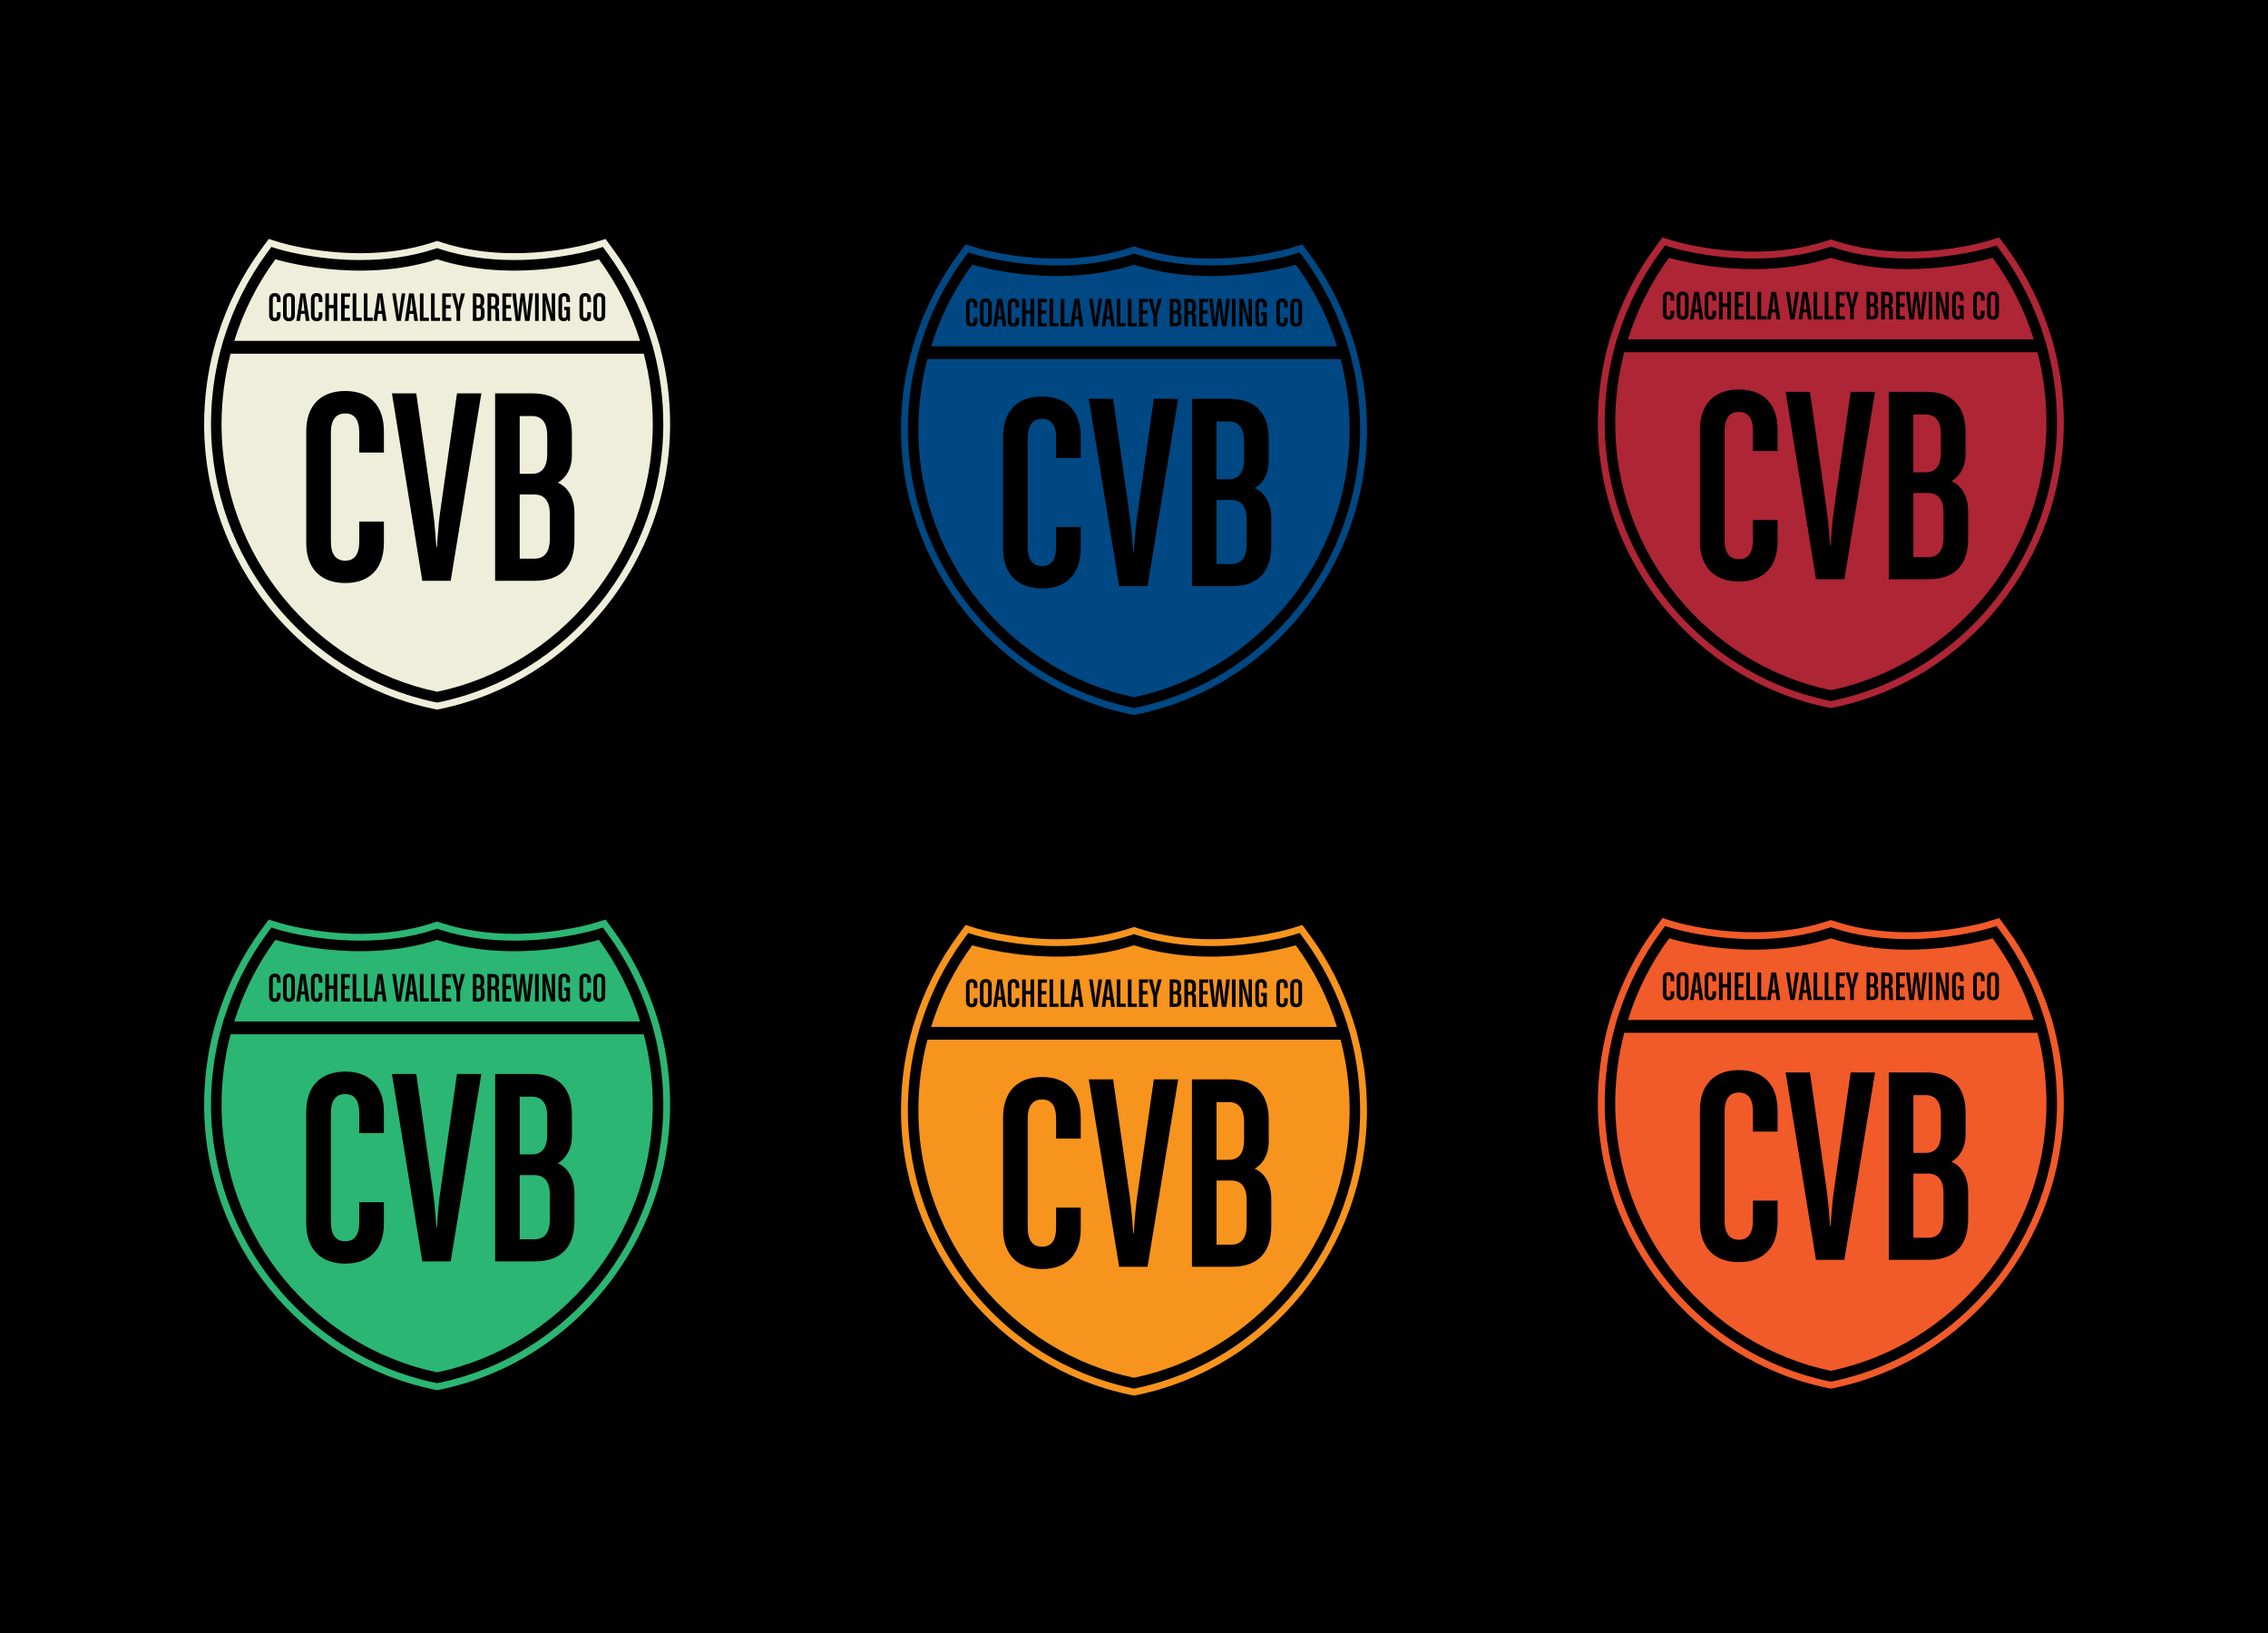
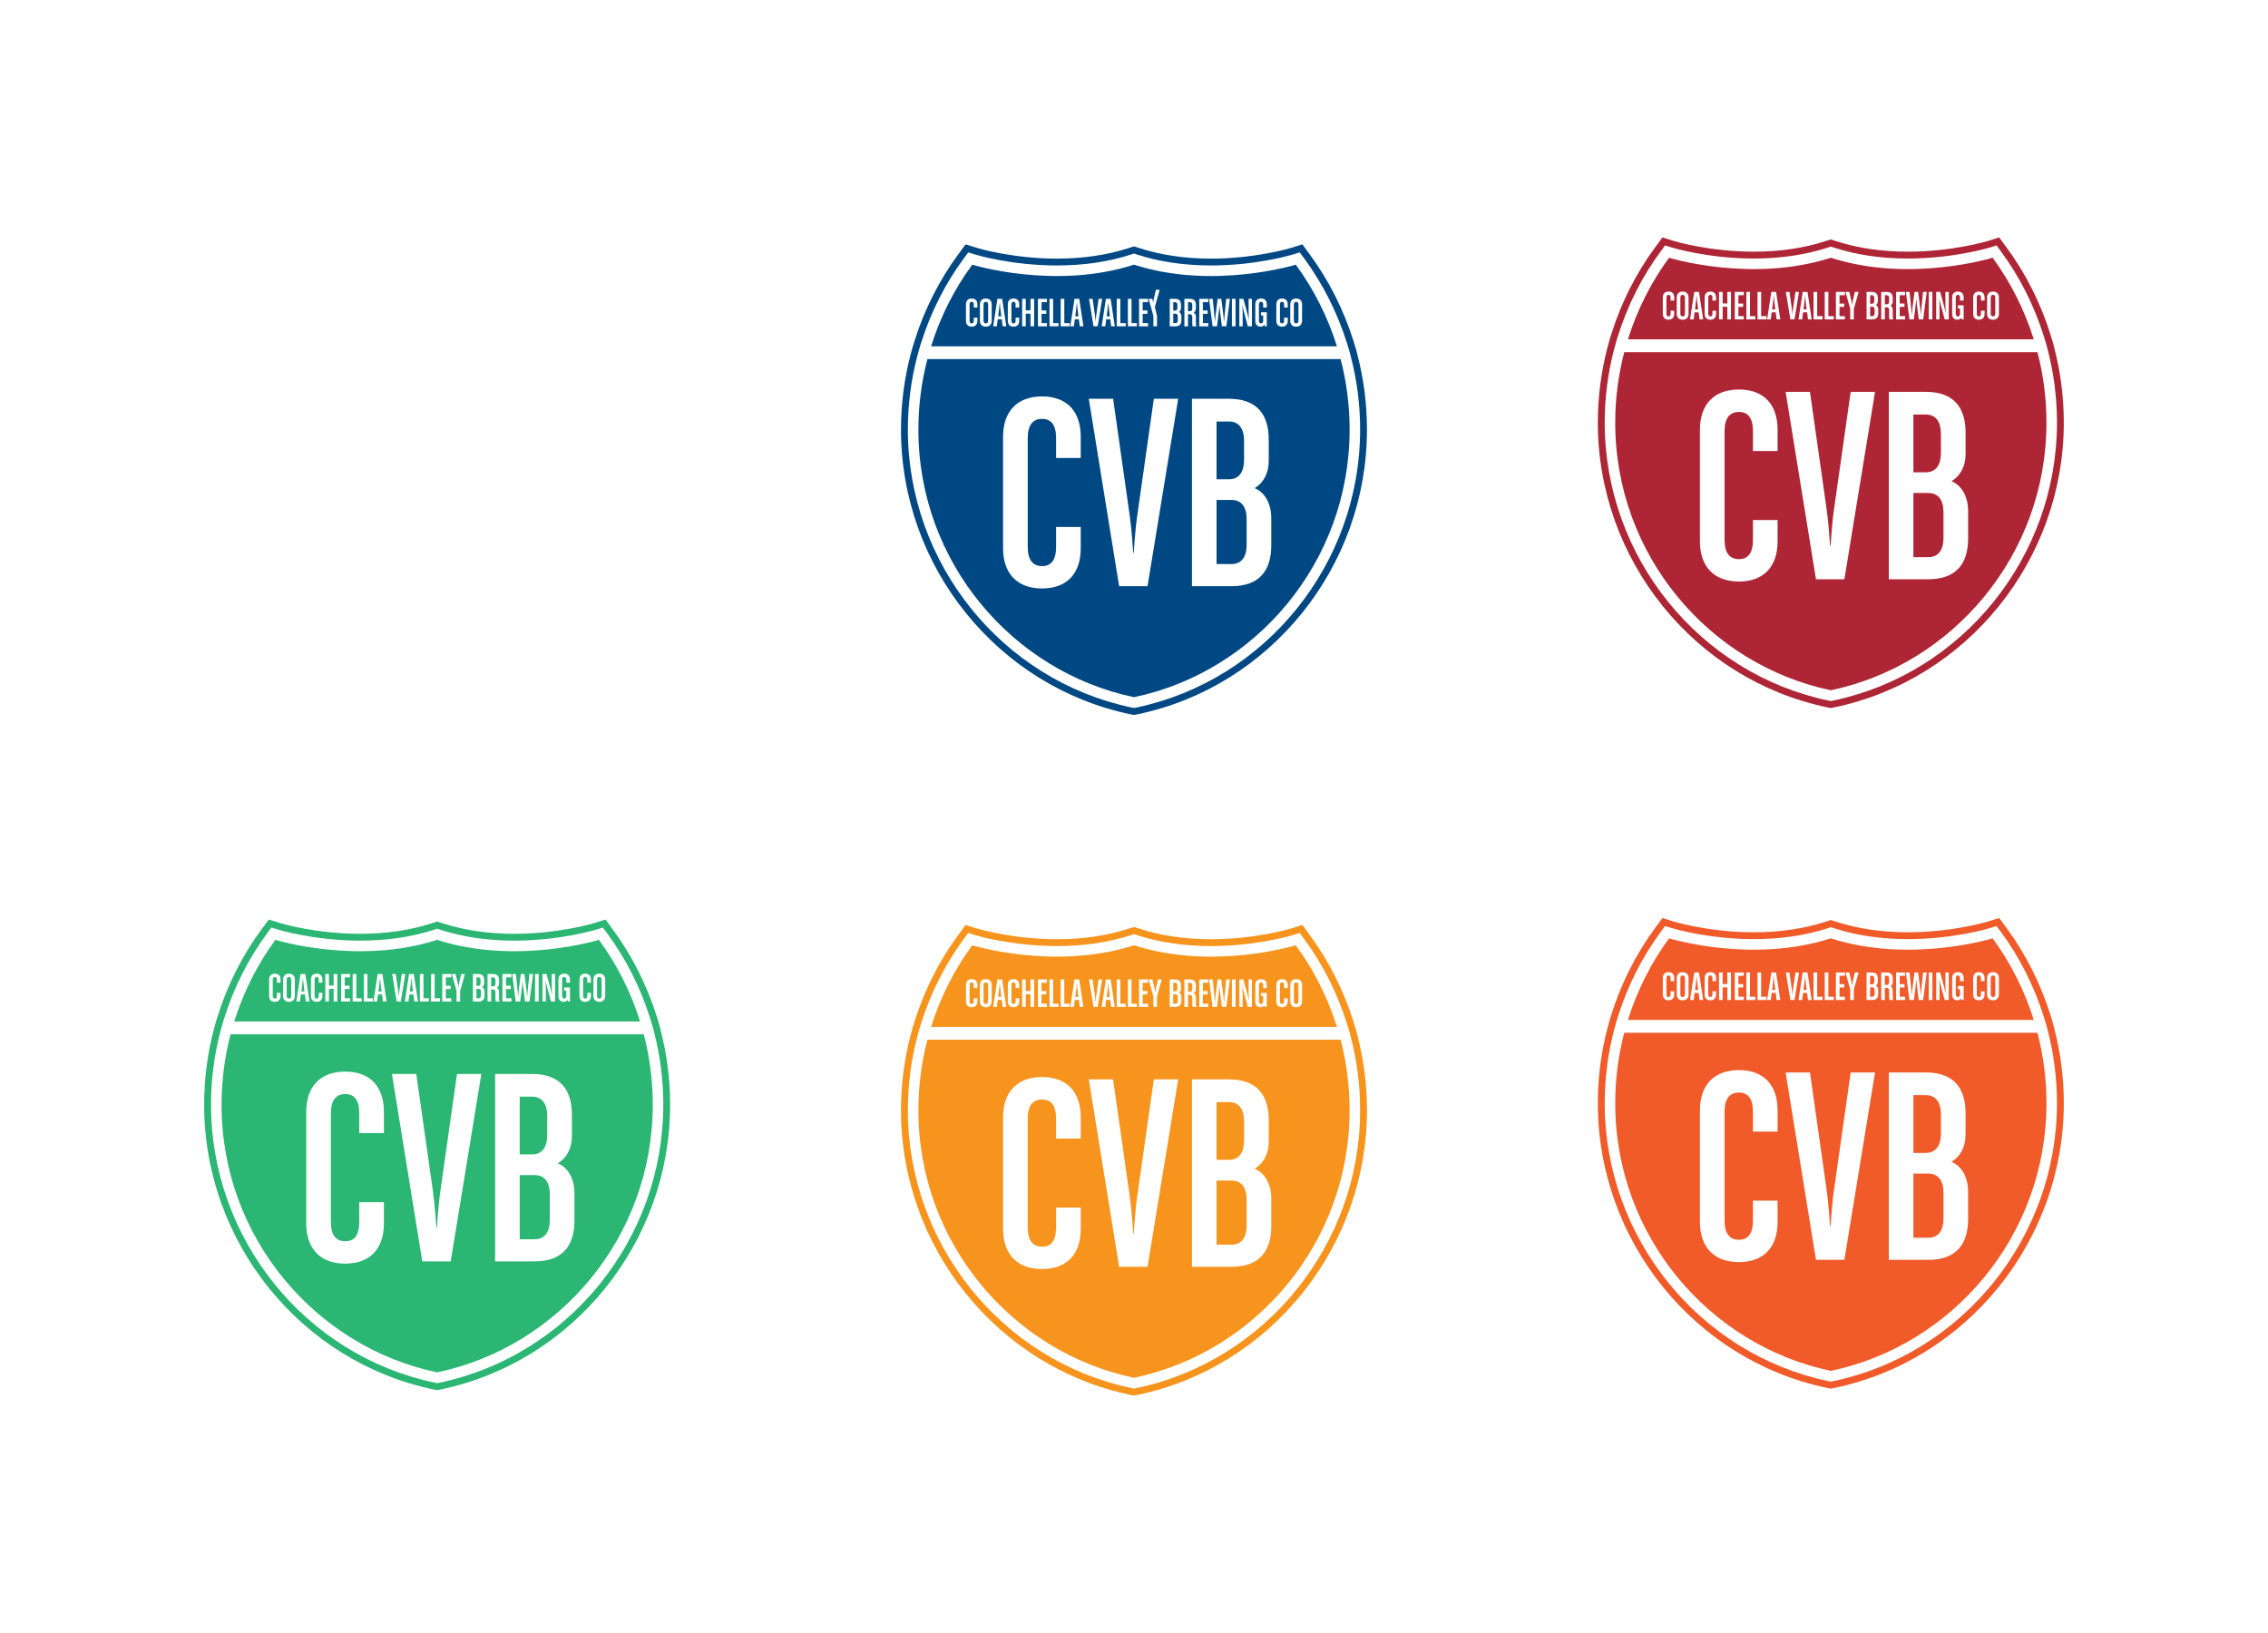
<svg xmlns="http://www.w3.org/2000/svg" id="Layer_1" data-name="Layer 1" viewBox="0 0 2500 1800">
  <defs>
    <style>
      .cls-1 {
        fill: #2bb673;
      }

      .cls-2 {
        fill: #f15a29;
      }

      .cls-3 {
        fill: #efeeda;
      }

      .cls-4 {
        fill: #ae2535;
      }

      .cls-5 {
        fill: #004883;
      }

      .cls-6 {
        fill: #f7941d;
      }
    </style>
  </defs>
-   <rect x="0" y="0" width="2500" height="1800" />
-   <path class="cls-3" d="M254.16,389.84c-6.47,24.73-9.95,50.81-9.95,77.71,0,146.38,103.93,267.02,237.68,294.95,133.74-27.92,237.65-148.57,237.65-294.95,0-26.9-3.45-52.99-9.93-77.71H254.16ZM423.17,498.81h-27.16v-21.85c0-14.54-5.42-21.22-15.48-21.22s-15.8,6.68-15.8,21.22v119.73c0,14.62,5.69,21.32,15.8,21.32s15.48-6.7,15.48-21.32v-21.79h27.16v23.45c0,28.14-15.46,44.31-42.64,44.31s-42.97-16.17-42.97-44.31v-122.94c0-28.21,15.81-44.41,42.97-44.41s42.64,16.2,42.64,44.41v23.4ZM496.8,640.17h-31.31l-33.46-206.59h26.83l18.36,129.28c2.2,14.88,3.76,40.21,3.76,40.21h.63s1.57-25.7,3.78-40.21l18.35-129.28h26.86l-33.8,206.59ZM633.2,595.15c0,27.23-12.59,45.02-43.88,45.02h-43.56v-206.59h40.71c31.3,0,43.92,17.68,43.92,44.97v23.74c0,13.65-6,24.13-15.51,29.79,11.38,4.75,18.31,17.09,18.31,32.98v30.09ZM603.2,501.07v-21.29c0-12.96-5.38-21.19-16.73-21.19h-13.6v63.68h13.6c11.34,0,16.73-8.22,16.73-21.21ZM589.32,545.09h-16.45v70.68h16.45c11.39,0,16.72-8.26,16.72-21.23v-28.29c0-12.92-5.33-21.16-16.72-21.16ZM333.95,327.66h-.09s-.28,3.76-.56,5.9l-1.12,9.11h3.44l-1.12-9.11c-.28-2.18-.56-5.9-.56-5.9ZM728.23,385.28c-.37-1.58-1.78-7.36-4.37-15.26-10.79-34.43-27.51-67.52-48.35-95.67l-8.05-10.97-13,4.04c-1.58.48-39.35,11.67-87.63,11.67-28.68,0-55.28-3.91-79.07-11.61l-5.89-1.89-5.9,1.89c-23.78,7.7-50.38,11.61-79.08,11.61-48.9,0-87.29-11.55-87.66-11.66l-12.98-4.04-8.07,10.96c-20.84,28.17-37.51,61.17-48.19,95.43h0c-.67,1.89-2.77,8.65-4.41,15.2-7,26.76-10.55,54.55-10.55,82.59,0,151.24,106.37,283.21,252.92,313.79l3.91.77,3.9-.77c146.55-30.58,252.91-162.55,252.91-313.79,0-27.99-3.53-55.7-10.47-82.27ZM484.29,773.94l-2.4.47-2.39-.47c-143.06-29.87-246.89-158.72-246.89-306.39,0-27.4,3.47-54.54,10.31-80.71,1.89-7.53,4.05-14.12,4.13-14.37l.18-.46c10.43-33.46,26.7-65.68,47.05-93.19l4.88-6.63,7.84,2.44c.39.12,39.55,12,89.89,12,29.49,0,56.88-4.03,81.4-11.97l3.59-1.15,3.57,1.14c24.53,7.95,51.92,11.98,81.39,11.98,49.37,0,88.18-11.5,89.86-12l7.86-2.44,4.87,6.64c20.35,27.49,36.68,59.8,47.24,93.49,2.51,7.65,3.85,13.17,4.23,14.77,6.8,26.05,10.24,53.12,10.24,80.46,0,147.68-103.84,276.54-246.86,306.39ZM453.54,327.66h-.09s-.28,3.76-.56,5.9l-1.12,9.11h3.44l-1.12-9.11c-.28-2.18-.56-5.9-.56-5.9ZM318.53,326.68c-1.49,0-2.51.98-2.51,3.11v17.57c0,2.14,1.02,3.11,2.51,3.11s2.51-.98,2.51-3.11v-17.57c0-2.14-1.02-3.11-2.51-3.11ZM660.18,285.77s-91.09,28.16-178.29,0c-87.2,28.16-178.3,0-178.3,0-19.62,26.53-35.26,57.51-45.38,89.99h447.37c-10.13-32.48-25.8-63.46-45.4-89.99ZM309.25,333h-4v-3.21c0-2.14-.79-3.11-2.28-3.11s-2.32.98-2.32,3.11v17.57c0,2.14.84,3.11,2.32,3.11s2.28-.98,2.28-3.11v-3.21h4v3.44c0,4.14-2.28,6.51-6.27,6.51s-6.32-2.37-6.32-6.51v-18.03c0-4.14,2.32-6.51,6.32-6.51s6.27,2.37,6.27,6.51v3.44ZM325.04,347.59c0,4.14-2.51,6.51-6.5,6.51s-6.51-2.37-6.51-6.51v-18.03c0-4.14,2.51-6.51,6.51-6.51s6.5,2.37,6.5,6.51v18.03ZM337.11,353.72l-.98-7.76h-4.46l-.98,7.76h-4.04l4.65-30.3h5.25l4.6,30.3h-4.04ZM355.37,333h-4v-3.21c0-2.14-.79-3.11-2.28-3.11s-2.32.98-2.32,3.11v17.57c0,2.14.84,3.11,2.32,3.11s2.28-.98,2.28-3.11v-3.21h4v3.44c0,4.14-2.28,6.51-6.27,6.51s-6.32-2.37-6.32-6.51v-18.03c0-4.14,2.32-6.51,6.32-6.51s6.27,2.37,6.27,6.51v3.44ZM371.8,353.72h-4v-13.94h-5.21v13.94h-4v-30.3h4v12.69h5.21v-12.69h4v30.3ZM385.92,327.1h-5.95v9.15h5.25v3.72h-5.25v10.18h5.95v3.58h-9.94v-30.3h9.94v3.67ZM398.69,353.72h-9.94v-30.3h4v26.72h5.95v3.58ZM411,353.72h-9.94v-30.3h4v26.72h5.95v3.58ZM422.1,353.72l-.98-7.76h-4.46l-.98,7.76h-4.04l4.65-30.3h5.25l4.6,30.3h-4.04ZM437.24,353.72l-4.93-30.3h3.95l2.69,18.96c.33,2.18.56,5.9.56,5.9h.09s.23-3.76.56-5.9l2.69-18.96h3.95l-4.97,30.3h-4.6ZM456.7,353.72l-.98-7.76h-4.46l-.98,7.76h-4.04l4.65-30.3h5.25l4.6,30.3h-4.04ZM472.77,353.72h-9.94v-30.3h4v26.72h5.95v3.58ZM485.08,353.72h-9.94v-30.3h4v26.72h5.95v3.58ZM497.39,327.1h-5.95v9.15h5.25v3.72h-5.25v10.18h5.95v3.58h-9.94v-30.3h9.94v3.67ZM507.23,342.15v11.57h-4v-11.57l-5.2-18.73h4.18l2.32,9.94c.46,2.09.7,4.37.7,4.37h.09s.28-2.28.74-4.37l2.28-9.94h4.18l-5.3,18.73ZM534.13,347.13c0,4-1.86,6.6-6.46,6.6h-6.41v-30.3h5.99c4.6,0,6.46,2.6,6.46,6.6v3.49c0,2-.88,3.53-2.27,4.37,1.67.7,2.69,2.51,2.69,4.83v4.41ZM546.57,353.72c-.37-.88-.47-1.53-.47-3.02v-7.2c0-1.91-.79-3.11-2.46-3.11h-2.23v13.34h-4v-30.3h6.23c4.6,0,6.46,2.6,6.46,6.6v4.09c0,2.09-1.07,3.62-2.51,4.37,1.67.7,2.51,2.51,2.51,4.83v6.97c0,1.21.19,2.51.56,3.44h-4.09ZM563.75,327.1h-5.95v9.15h5.25v3.72h-5.25v10.18h5.95v3.58h-9.94v-30.3h9.94v3.67ZM583.68,353.72h-4.93l-2.09-16.68c-.28-2.18-.56-5.9-.56-5.9h-.09s-.28,3.72-.56,5.9l-2.04,16.68h-4.93l-3.86-30.3h4.04l1.9,19.01c.23,2.18.46,5.9.46,5.9h.09s.28-3.76.56-5.9l2.41-19.01h4l2.42,19.01c.28,2.18.56,5.9.56,5.9h.09s.23-3.76.47-5.9l1.9-19.01h4.04l-3.9,30.3ZM593.8,353.72h-4v-30.3h4v30.3ZM611.87,353.72h-4.51l-6.13-22.77h-.09s.51,3.58.51,6.51v16.26h-3.67v-30.3h4.46l6.13,22.77h.09s-.46-3.72-.46-6.51v-16.26h3.67v30.3ZM628.27,333h-4v-3.21c0-2.14-.84-3.11-2.32-3.11s-2.37.98-2.37,3.11v17.57c0,2.14.84,3.07,2.32,3.07s2.37-.93,2.37-3.07v-5.62h-2.37v-3.49h6.37v15.47h-2.04l-.61-1.72c-.7,1.21-2.27,2.09-4.14,2.09-3.81,0-5.9-2.37-5.9-6.51v-18.03c0-4.14,2.37-6.51,6.37-6.51s6.32,2.37,6.32,6.51v3.44ZM651.35,333h-4v-3.21c0-2.14-.79-3.11-2.28-3.11s-2.32.98-2.32,3.11v17.57c0,2.14.84,3.11,2.32,3.11s2.28-.98,2.28-3.11v-3.21h4v3.44c0,4.14-2.28,6.51-6.27,6.51s-6.32-2.37-6.32-6.51v-18.03c0-4.14,2.32-6.51,6.32-6.51s6.27,2.37,6.27,6.51v3.44ZM660.63,354.1c-4,0-6.51-2.37-6.51-6.51v-18.03c0-4.14,2.51-6.51,6.51-6.51s6.5,2.37,6.5,6.51v18.03c0,4.14-2.51,6.51-6.5,6.51ZM418.94,327.66h-.09s-.28,3.76-.56,5.9l-1.12,9.11h3.44l-1.12-9.11c-.28-2.18-.56-5.9-.56-5.9ZM660.63,326.68c-1.49,0-2.51.98-2.51,3.11v17.57c0,2.14,1.02,3.11,2.51,3.11s2.51-.98,2.51-3.11v-17.57c0-2.14-1.02-3.11-2.51-3.11ZM529.71,333.33v-3.11c0-1.9-.79-3.11-2.46-3.11h-2.09v9.34h2.09c1.67,0,2.46-1.21,2.46-3.11ZM527.67,339.78h-2.51v10.36h2.51c1.67,0,2.46-1.21,2.46-3.11v-4.13c0-1.9-.79-3.11-2.46-3.11ZM543.64,327.1h-2.23v9.94h2.23c1.67,0,2.46-1.21,2.46-3.11v-3.72c0-1.9-.79-3.11-2.46-3.11Z" />
-   <path class="cls-5" d="M1022.29,395.82c-6.47,24.73-9.95,50.81-9.95,77.71,0,146.38,103.93,267.02,237.68,294.95,133.74-27.92,237.65-148.57,237.65-294.95,0-26.9-3.45-52.99-9.93-77.71h-455.45ZM1191.29,504.79h-27.16v-21.85c0-14.54-5.42-21.22-15.48-21.22s-15.8,6.68-15.8,21.22v119.73c0,14.62,5.69,21.32,15.8,21.32s15.48-6.7,15.48-21.32v-21.79h27.16v23.45c0,28.14-15.46,44.31-42.64,44.31s-42.97-16.17-42.97-44.31v-122.94c0-28.21,15.81-44.42,42.97-44.42s42.64,16.2,42.64,44.42v23.4ZM1264.92,646.15h-31.31l-33.46-206.59h26.83l18.36,129.28c2.2,14.88,3.76,40.21,3.76,40.21h.63s1.57-25.7,3.78-40.21l18.35-129.28h26.86l-33.8,206.59ZM1401.32,601.13c0,27.23-12.59,45.02-43.88,45.02h-43.56v-206.59h40.71c31.3,0,43.92,17.68,43.92,44.97v23.74c0,13.65-6,24.13-15.51,29.79,11.38,4.75,18.31,17.1,18.31,32.98v30.09ZM1371.32,507.05v-21.29c0-12.96-5.38-21.19-16.73-21.19h-13.6v63.68h13.6c11.34,0,16.73-8.22,16.73-21.21ZM1357.45,551.07h-16.45v70.68h16.45c11.39,0,16.72-8.26,16.72-21.23v-28.29c0-12.92-5.33-21.16-16.72-21.16ZM1102.08,333.64h-.09s-.28,3.76-.56,5.9l-1.12,9.11h3.44l-1.12-9.11c-.28-2.18-.56-5.9-.56-5.9ZM1086.66,332.66c-1.49,0-2.51.98-2.51,3.11v17.57c0,2.14,1.02,3.11,2.51,3.11s2.51-.98,2.51-3.11v-17.57c0-2.14-1.02-3.11-2.51-3.11ZM1496.36,391.26c-.37-1.58-1.78-7.36-4.37-15.26-10.79-34.43-27.51-67.52-48.35-95.67l-8.05-10.97-13,4.04c-1.58.48-39.35,11.67-87.63,11.67-28.68,0-55.28-3.91-79.07-11.61l-5.89-1.89-5.9,1.89c-23.78,7.7-50.38,11.61-79.08,11.61-48.9,0-87.29-11.55-87.66-11.66l-12.98-4.04-8.07,10.96c-20.84,28.17-37.51,61.17-48.19,95.43h0c-.67,1.89-2.77,8.65-4.41,15.2-7,26.76-10.55,54.55-10.55,82.59,0,151.24,106.37,283.21,252.92,313.79l3.91.77,3.9-.77c146.55-30.58,252.91-162.55,252.91-313.79,0-27.99-3.53-55.7-10.47-82.27ZM1252.41,779.92l-2.4.47-2.39-.47c-143.06-29.87-246.89-158.72-246.89-306.39,0-27.4,3.47-54.54,10.31-80.71,1.89-7.53,4.05-14.12,4.13-14.37l.18-.46c10.43-33.46,26.7-65.68,47.05-93.19l4.88-6.63,7.84,2.44c.39.12,39.55,12,89.89,12,29.49,0,56.88-4.03,81.4-11.97l3.59-1.15,3.57,1.14c24.53,7.95,51.92,11.98,81.39,11.98,49.37,0,88.18-11.5,89.86-12l7.86-2.44,4.87,6.64c20.35,27.49,36.68,59.8,47.24,93.49,2.51,7.65,3.85,13.17,4.23,14.77,6.8,26.05,10.24,53.12,10.24,80.46,0,147.68-103.84,276.54-246.86,306.39ZM1311.77,333.08h-2.23v9.94h2.23c1.67,0,2.46-1.21,2.46-3.11v-3.72c0-1.9-.79-3.11-2.46-3.11ZM1428.76,332.66c-1.49,0-2.51.98-2.51,3.11v17.57c0,2.14,1.02,3.11,2.51,3.11s2.51-.98,2.51-3.11v-17.57c0-2.14-1.02-3.11-2.51-3.11ZM1297.84,339.31v-3.11c0-1.9-.79-3.11-2.46-3.11h-2.09v9.34h2.09c1.67,0,2.46-1.21,2.46-3.11ZM1295.79,345.76h-2.51v10.36h2.51c1.67,0,2.46-1.21,2.46-3.11v-4.13c0-1.9-.79-3.11-2.46-3.11ZM1428.3,291.75s-91.09,28.16-178.29,0c-87.2,28.16-178.3,0-178.3,0-19.62,26.53-35.26,57.51-45.38,89.99h447.37c-10.13-32.48-25.8-63.46-45.4-89.99ZM1077.37,338.98h-4v-3.21c0-2.14-.79-3.11-2.28-3.11s-2.32.98-2.32,3.11v17.57c0,2.14.84,3.11,2.32,3.11s2.28-.98,2.28-3.11v-3.21h4v3.44c0,4.14-2.28,6.51-6.27,6.51s-6.32-2.37-6.32-6.51v-18.03c0-4.14,2.32-6.51,6.32-6.51s6.27,2.37,6.27,6.51v3.44ZM1093.16,353.57c0,4.14-2.51,6.51-6.5,6.51s-6.51-2.37-6.51-6.51v-18.03c0-4.14,2.51-6.51,6.51-6.51s6.5,2.37,6.5,6.51v18.03ZM1105.23,359.7l-.98-7.76h-4.46l-.98,7.76h-4.04l4.65-30.3h5.25l4.6,30.3h-4.04ZM1123.49,338.98h-4v-3.21c0-2.14-.79-3.11-2.28-3.11s-2.32.98-2.32,3.11v17.57c0,2.14.84,3.11,2.32,3.11s2.28-.98,2.28-3.11v-3.21h4v3.44c0,4.14-2.28,6.51-6.27,6.51s-6.32-2.37-6.32-6.51v-18.03c0-4.14,2.32-6.51,6.32-6.51s6.27,2.37,6.27,6.51v3.44ZM1139.93,359.7h-4v-13.94h-5.21v13.94h-4v-30.3h4v12.69h5.21v-12.69h4v30.3ZM1154.05,333.08h-5.95v9.15h5.25v3.72h-5.25v10.18h5.95v3.58h-9.94v-30.3h9.94v3.67ZM1166.82,359.7h-9.94v-30.3h4v26.72h5.95v3.58ZM1179.13,359.7h-9.94v-30.3h4v26.72h5.95v3.58ZM1190.22,359.7l-.98-7.76h-4.46l-.98,7.76h-4.04l4.65-30.3h5.25l4.6,30.3h-4.04ZM1205.36,359.7l-4.93-30.3h3.95l2.69,18.96c.33,2.18.56,5.9.56,5.9h.09s.23-3.76.56-5.9l2.69-18.96h3.95l-4.97,30.3h-4.6ZM1224.83,359.7l-.98-7.76h-4.46l-.98,7.76h-4.04l4.65-30.3h5.25l4.6,30.3h-4.04ZM1240.9,359.7h-9.94v-30.3h4v26.72h5.95v3.58ZM1253.2,359.7h-9.94v-30.3h4v26.72h5.95v3.58ZM1265.51,333.08h-5.95v9.15h5.25v3.72h-5.25v10.18h5.95v3.58h-9.94v-30.3h9.94v3.67ZM1275.36,348.13v11.57h-4v-11.57l-5.21-18.73h4.18l2.32,9.94c.46,2.09.7,4.37.7,4.37h.09s.28-2.28.74-4.37l2.28-9.94h4.18l-5.3,18.73ZM1302.25,353.11c0,4-1.86,6.6-6.46,6.6h-6.41v-30.3h5.99c4.6,0,6.46,2.6,6.46,6.6v3.48c0,2-.88,3.53-2.27,4.37,1.67.7,2.69,2.51,2.69,4.83v4.41ZM1314.7,359.7c-.37-.88-.47-1.53-.47-3.02v-7.2c0-1.91-.79-3.11-2.46-3.11h-2.23v13.34h-4v-30.3h6.23c4.6,0,6.46,2.6,6.46,6.6v4.09c0,2.09-1.07,3.62-2.51,4.37,1.67.7,2.51,2.51,2.51,4.83v6.97c0,1.21.19,2.51.56,3.44h-4.09ZM1331.88,333.08h-5.95v9.15h5.25v3.72h-5.25v10.18h5.95v3.58h-9.94v-30.3h9.94v3.67ZM1351.81,359.7h-4.93l-2.09-16.68c-.28-2.18-.56-5.9-.56-5.9h-.09s-.28,3.72-.56,5.9l-2.04,16.68h-4.93l-3.86-30.3h4.04l1.91,19.01c.23,2.18.46,5.9.46,5.9h.09s.28-3.76.56-5.9l2.41-19.01h4l2.42,19.01c.28,2.18.56,5.9.56,5.9h.09s.23-3.76.47-5.9l1.9-19.01h4.04l-3.9,30.3ZM1361.93,359.7h-4v-30.3h4v30.3ZM1380,359.7h-4.51l-6.13-22.77h-.09s.51,3.58.51,6.51v16.26h-3.67v-30.3h4.46l6.13,22.77h.09s-.46-3.72-.46-6.51v-16.26h3.67v30.3ZM1396.39,338.98h-4v-3.21c0-2.14-.84-3.11-2.32-3.11s-2.37.98-2.37,3.11v17.57c0,2.14.84,3.07,2.32,3.07s2.37-.93,2.37-3.07v-5.62h-2.37v-3.49h6.37v15.47h-2.04l-.61-1.72c-.7,1.21-2.27,2.09-4.14,2.09-3.81,0-5.9-2.37-5.9-6.51v-18.03c0-4.14,2.37-6.51,6.37-6.51s6.32,2.37,6.32,6.51v3.44ZM1419.48,338.98h-4v-3.21c0-2.14-.79-3.11-2.28-3.11s-2.32.98-2.32,3.11v17.57c0,2.14.84,3.11,2.32,3.11s2.28-.98,2.28-3.11v-3.21h4v3.44c0,4.14-2.28,6.51-6.27,6.51s-6.32-2.37-6.32-6.51v-18.03c0-4.14,2.32-6.51,6.32-6.51s6.27,2.37,6.27,6.51v3.44ZM1428.76,360.08c-4,0-6.51-2.37-6.51-6.51v-18.03c0-4.14,2.51-6.51,6.51-6.51s6.5,2.37,6.5,6.51v18.03c0,4.14-2.51,6.51-6.5,6.51ZM1187.07,333.64h-.09s-.28,3.76-.56,5.9l-1.12,9.11h3.44l-1.12-9.11c-.28-2.18-.56-5.9-.56-5.9ZM1221.67,333.64h-.09s-.28,3.76-.56,5.9l-1.12,9.11h3.44l-1.12-9.11c-.28-2.18-.56-5.9-.56-5.9Z" />
+   <path class="cls-5" d="M1022.29,395.82c-6.47,24.73-9.95,50.81-9.95,77.71,0,146.38,103.93,267.02,237.68,294.95,133.74-27.92,237.65-148.57,237.65-294.95,0-26.9-3.45-52.99-9.93-77.71h-455.45ZM1191.29,504.79h-27.16v-21.85c0-14.54-5.42-21.22-15.48-21.22s-15.8,6.68-15.8,21.22v119.73c0,14.62,5.69,21.32,15.8,21.32s15.48-6.7,15.48-21.32v-21.79h27.16v23.45c0,28.14-15.46,44.31-42.64,44.31s-42.97-16.17-42.97-44.31v-122.94c0-28.21,15.81-44.42,42.97-44.42s42.64,16.2,42.64,44.42v23.4ZM1264.92,646.15h-31.31l-33.46-206.59h26.83l18.36,129.28c2.2,14.88,3.76,40.21,3.76,40.21h.63s1.57-25.7,3.78-40.21l18.35-129.28h26.86l-33.8,206.59ZM1401.32,601.13c0,27.23-12.59,45.02-43.88,45.02h-43.56v-206.59h40.71c31.3,0,43.92,17.68,43.92,44.97v23.74c0,13.65-6,24.13-15.51,29.79,11.38,4.75,18.31,17.1,18.31,32.98v30.09ZM1371.32,507.05v-21.29c0-12.96-5.38-21.19-16.73-21.19h-13.6v63.68h13.6c11.34,0,16.73-8.22,16.73-21.21ZM1357.45,551.07h-16.45v70.68h16.45c11.39,0,16.72-8.26,16.72-21.23v-28.29c0-12.92-5.33-21.16-16.72-21.16ZM1102.08,333.64h-.09s-.28,3.76-.56,5.9l-1.12,9.11h3.44l-1.12-9.11c-.28-2.18-.56-5.9-.56-5.9ZM1086.66,332.66c-1.49,0-2.51.98-2.51,3.11v17.57c0,2.14,1.02,3.11,2.51,3.11s2.51-.98,2.51-3.11v-17.57c0-2.14-1.02-3.11-2.51-3.11ZM1496.36,391.26c-.37-1.58-1.78-7.36-4.37-15.26-10.79-34.43-27.51-67.52-48.35-95.67l-8.05-10.97-13,4.04c-1.58.48-39.35,11.67-87.63,11.67-28.68,0-55.28-3.91-79.07-11.61l-5.89-1.89-5.9,1.89c-23.78,7.7-50.38,11.61-79.08,11.61-48.9,0-87.29-11.55-87.66-11.66l-12.98-4.04-8.07,10.96c-20.84,28.17-37.51,61.17-48.19,95.43h0c-.67,1.89-2.77,8.65-4.41,15.2-7,26.76-10.55,54.55-10.55,82.59,0,151.24,106.37,283.21,252.92,313.79l3.91.77,3.9-.77c146.55-30.58,252.91-162.55,252.91-313.79,0-27.99-3.53-55.7-10.47-82.27ZM1252.41,779.92l-2.4.47-2.39-.47c-143.06-29.87-246.89-158.72-246.89-306.39,0-27.4,3.47-54.54,10.31-80.71,1.89-7.53,4.05-14.12,4.13-14.37l.18-.46c10.43-33.46,26.7-65.68,47.05-93.19l4.88-6.63,7.84,2.44c.39.12,39.55,12,89.89,12,29.49,0,56.88-4.03,81.4-11.97l3.59-1.15,3.57,1.14c24.53,7.95,51.92,11.98,81.39,11.98,49.37,0,88.18-11.5,89.86-12l7.86-2.44,4.87,6.64c20.35,27.49,36.68,59.8,47.24,93.49,2.51,7.65,3.85,13.17,4.23,14.77,6.8,26.05,10.24,53.12,10.24,80.46,0,147.68-103.84,276.54-246.86,306.39ZM1311.77,333.08h-2.23v9.94h2.23c1.67,0,2.46-1.21,2.46-3.11v-3.72c0-1.9-.79-3.11-2.46-3.11ZM1428.76,332.66c-1.49,0-2.51.98-2.51,3.11v17.57c0,2.14,1.02,3.11,2.51,3.11s2.51-.98,2.51-3.11v-17.57c0-2.14-1.02-3.11-2.51-3.11ZM1297.84,339.31v-3.11c0-1.9-.79-3.11-2.46-3.11h-2.09v9.34h2.09c1.67,0,2.46-1.21,2.46-3.11ZM1295.79,345.76h-2.51v10.36h2.51c1.67,0,2.46-1.21,2.46-3.11v-4.13c0-1.9-.79-3.11-2.46-3.11ZM1428.3,291.75s-91.09,28.16-178.29,0c-87.2,28.16-178.3,0-178.3,0-19.62,26.53-35.26,57.51-45.38,89.99h447.37c-10.13-32.48-25.8-63.46-45.4-89.99ZM1077.37,338.98h-4v-3.21c0-2.14-.79-3.11-2.28-3.11s-2.32.98-2.32,3.11v17.57c0,2.14.84,3.11,2.32,3.11s2.28-.98,2.28-3.11v-3.21h4v3.44c0,4.14-2.28,6.51-6.27,6.51s-6.32-2.37-6.32-6.51v-18.03c0-4.14,2.32-6.51,6.32-6.51s6.27,2.37,6.27,6.51v3.44ZM1093.16,353.57c0,4.14-2.51,6.51-6.5,6.51s-6.51-2.37-6.51-6.51v-18.03c0-4.14,2.51-6.51,6.51-6.51s6.5,2.37,6.5,6.51v18.03ZM1105.23,359.7l-.98-7.76h-4.46l-.98,7.76h-4.04l4.65-30.3h5.25l4.6,30.3h-4.04ZM1123.49,338.98h-4v-3.21c0-2.14-.79-3.11-2.28-3.11s-2.32.98-2.32,3.11v17.57c0,2.14.84,3.11,2.32,3.11s2.28-.98,2.28-3.11v-3.21h4v3.44c0,4.14-2.28,6.51-6.27,6.51s-6.32-2.37-6.32-6.51v-18.03c0-4.14,2.32-6.51,6.32-6.51s6.27,2.37,6.27,6.51v3.44ZM1139.93,359.7h-4v-13.94h-5.21v13.94h-4v-30.3h4v12.69h5.21v-12.69h4v30.3ZM1154.05,333.08h-5.95v9.15h5.25v3.72h-5.25v10.18h5.95v3.58h-9.94v-30.3h9.94v3.67ZM1166.82,359.7h-9.94v-30.3h4v26.72h5.95v3.58ZM1179.13,359.7h-9.94v-30.3h4v26.72h5.95v3.58ZM1190.22,359.7l-.98-7.76h-4.46l-.98,7.76h-4.04l4.65-30.3h5.25l4.6,30.3h-4.04ZM1205.36,359.7l-4.93-30.3h3.95l2.69,18.96c.33,2.18.56,5.9.56,5.9h.09s.23-3.76.56-5.9l2.69-18.96h3.95l-4.97,30.3h-4.6ZM1224.83,359.7l-.98-7.76h-4.46l-.98,7.76h-4.04l4.65-30.3h5.25l4.6,30.3h-4.04ZM1240.9,359.7h-9.94v-30.3h4v26.72h5.95v3.58ZM1253.2,359.7h-9.94v-30.3h4v26.72h5.95v3.58ZM1265.51,333.08h-5.95v9.15h5.25v3.72h-5.25v10.18h5.95v3.58h-9.94v-30.3h9.94v3.67ZM1275.36,348.13v11.57h-4v-11.57l-5.21-18.73h4.18c.46,2.09.7,4.37.7,4.37h.09s.28-2.28.74-4.37l2.28-9.94h4.18l-5.3,18.73ZM1302.25,353.11c0,4-1.86,6.6-6.46,6.6h-6.41v-30.3h5.99c4.6,0,6.46,2.6,6.46,6.6v3.48c0,2-.88,3.53-2.27,4.37,1.67.7,2.69,2.51,2.69,4.83v4.41ZM1314.7,359.7c-.37-.88-.47-1.53-.47-3.02v-7.2c0-1.91-.79-3.11-2.46-3.11h-2.23v13.34h-4v-30.3h6.23c4.6,0,6.46,2.6,6.46,6.6v4.09c0,2.09-1.07,3.62-2.51,4.37,1.67.7,2.51,2.51,2.51,4.83v6.97c0,1.21.19,2.51.56,3.44h-4.09ZM1331.88,333.08h-5.95v9.15h5.25v3.72h-5.25v10.18h5.95v3.58h-9.94v-30.3h9.94v3.67ZM1351.81,359.7h-4.93l-2.09-16.68c-.28-2.18-.56-5.9-.56-5.9h-.09s-.28,3.72-.56,5.9l-2.04,16.68h-4.93l-3.86-30.3h4.04l1.91,19.01c.23,2.18.46,5.9.46,5.9h.09s.28-3.76.56-5.9l2.41-19.01h4l2.42,19.01c.28,2.18.56,5.9.56,5.9h.09s.23-3.76.47-5.9l1.9-19.01h4.04l-3.9,30.3ZM1361.93,359.7h-4v-30.3h4v30.3ZM1380,359.7h-4.51l-6.13-22.77h-.09s.51,3.58.51,6.51v16.26h-3.67v-30.3h4.46l6.13,22.77h.09s-.46-3.72-.46-6.51v-16.26h3.67v30.3ZM1396.39,338.98h-4v-3.21c0-2.14-.84-3.11-2.32-3.11s-2.37.98-2.37,3.11v17.57c0,2.14.84,3.07,2.32,3.07s2.37-.93,2.37-3.07v-5.62h-2.37v-3.49h6.37v15.47h-2.04l-.61-1.72c-.7,1.21-2.27,2.09-4.14,2.09-3.81,0-5.9-2.37-5.9-6.51v-18.03c0-4.14,2.37-6.51,6.37-6.51s6.32,2.37,6.32,6.51v3.44ZM1419.48,338.98h-4v-3.21c0-2.14-.79-3.11-2.28-3.11s-2.32.98-2.32,3.11v17.57c0,2.14.84,3.11,2.32,3.11s2.28-.98,2.28-3.11v-3.21h4v3.44c0,4.14-2.28,6.51-6.27,6.51s-6.32-2.37-6.32-6.51v-18.03c0-4.14,2.32-6.51,6.32-6.51s6.27,2.37,6.27,6.51v3.44ZM1428.76,360.08c-4,0-6.51-2.37-6.51-6.51v-18.03c0-4.14,2.51-6.51,6.51-6.51s6.5,2.37,6.5,6.51v18.03c0,4.14-2.51,6.51-6.5,6.51ZM1187.07,333.64h-.09s-.28,3.76-.56,5.9l-1.12,9.11h3.44l-1.12-9.11c-.28-2.18-.56-5.9-.56-5.9ZM1221.67,333.64h-.09s-.28,3.76-.56,5.9l-1.12,9.11h3.44l-1.12-9.11c-.28-2.18-.56-5.9-.56-5.9Z" />
  <path class="cls-4" d="M1790.41,388.17c-6.47,24.73-9.95,50.81-9.95,77.71,0,146.38,103.93,267.02,237.68,294.95,133.74-27.92,237.65-148.57,237.65-294.95,0-26.9-3.45-52.99-9.93-77.71h-455.45ZM1959.42,497.14h-27.16v-21.85c0-14.54-5.42-21.22-15.48-21.22s-15.8,6.68-15.8,21.22v119.73c0,14.62,5.69,21.32,15.8,21.32s15.48-6.7,15.48-21.32v-21.79h27.16v23.45c0,28.14-15.46,44.31-42.64,44.31s-42.97-16.17-42.97-44.31v-122.94c0-28.21,15.81-44.41,42.97-44.41s42.64,16.2,42.64,44.41v23.4ZM2033.05,638.5h-31.31l-33.46-206.59h26.83l18.36,129.28c2.2,14.88,3.76,40.21,3.76,40.21h.63s1.57-25.7,3.78-40.21l18.35-129.28h26.86l-33.8,206.59ZM2169.45,593.48c0,27.23-12.59,45.02-43.88,45.02h-43.56v-206.59h40.71c31.3,0,43.92,17.68,43.92,44.97v23.74c0,13.65-6,24.13-15.51,29.79,11.38,4.75,18.31,17.09,18.31,32.98v30.09ZM2139.45,499.4v-21.29c0-12.96-5.38-21.19-16.73-21.19h-13.6v63.68h13.6c11.34,0,16.73-8.22,16.73-21.21ZM2125.57,543.42h-16.45v70.68h16.45c11.39,0,16.72-8.26,16.72-21.23v-28.29c0-12.92-5.33-21.16-16.72-21.16ZM1870.2,325.99h-.09s-.28,3.76-.56,5.9l-1.12,9.11h3.44l-1.12-9.11c-.28-2.18-.56-5.9-.56-5.9ZM1854.78,325.01c-1.49,0-2.51.98-2.51,3.11v17.56c0,2.14,1.02,3.11,2.51,3.11s2.51-.98,2.51-3.11v-17.56c0-2.14-1.02-3.11-2.51-3.11ZM1955.19,325.99h-.09s-.28,3.76-.56,5.9l-1.12,9.11h3.44l-1.12-9.11c-.28-2.18-.56-5.9-.56-5.9ZM2196.88,325.01c-1.49,0-2.51.98-2.51,3.11v17.56c0,2.14,1.02,3.11,2.51,3.11s2.51-.98,2.51-3.11v-17.56c0-2.14-1.02-3.11-2.51-3.11ZM2196.42,284.1s-91.09,28.16-178.29,0c-87.2,28.16-178.3,0-178.3,0-19.62,26.53-35.26,57.51-45.38,89.99h447.37c-10.13-32.48-25.8-63.46-45.4-89.99ZM1845.5,331.33h-4v-3.21c0-2.14-.79-3.11-2.28-3.11s-2.32.98-2.32,3.11v17.56c0,2.14.84,3.11,2.32,3.11s2.28-.98,2.28-3.11v-3.21h4v3.44c0,4.14-2.28,6.51-6.27,6.51s-6.32-2.37-6.32-6.51v-18.03c0-4.14,2.32-6.51,6.32-6.51s6.27,2.37,6.27,6.51v3.44ZM1861.28,345.92c0,4.14-2.51,6.51-6.5,6.51s-6.51-2.37-6.51-6.51v-18.03c0-4.14,2.51-6.51,6.51-6.51s6.5,2.37,6.5,6.51v18.03ZM1873.36,352.06l-.98-7.76h-4.46l-.98,7.76h-4.04l4.65-30.3h5.25l4.6,30.3h-4.04ZM1891.61,331.33h-4v-3.21c0-2.14-.79-3.11-2.28-3.11s-2.32.98-2.32,3.11v17.56c0,2.14.84,3.11,2.32,3.11s2.28-.98,2.28-3.11v-3.21h4v3.44c0,4.14-2.28,6.51-6.27,6.51s-6.32-2.37-6.32-6.51v-18.03c0-4.14,2.32-6.51,6.32-6.51s6.27,2.37,6.27,6.51v3.44ZM1908.05,352.06h-4v-13.94h-5.2v13.94h-4v-30.3h4v12.69h5.2v-12.69h4v30.3ZM1922.17,325.43h-5.95v9.15h5.25v3.72h-5.25v10.18h5.95v3.58h-9.94v-30.3h9.94v3.67ZM1934.94,352.06h-9.94v-30.3h4v26.72h5.95v3.58ZM1947.25,352.06h-9.94v-30.3h4v26.72h5.95v3.58ZM1958.35,352.06l-.98-7.76h-4.46l-.98,7.76h-4.04l4.65-30.3h5.25l4.6,30.3h-4.04ZM1973.49,352.06l-4.93-30.3h3.95l2.69,18.96c.33,2.18.56,5.9.56,5.9h.09s.23-3.76.56-5.9l2.69-18.96h3.95l-4.97,30.3h-4.6ZM1992.95,352.06l-.98-7.76h-4.46l-.98,7.76h-4.04l4.65-30.3h5.25l4.6,30.3h-4.04ZM2009.02,352.06h-9.94v-30.3h4v26.72h5.95v3.58ZM2021.33,352.06h-9.94v-30.3h4v26.72h5.95v3.58ZM2033.64,325.43h-5.95v9.15h5.25v3.72h-5.25v10.18h5.95v3.58h-9.94v-30.3h9.94v3.67ZM2043.48,340.48v11.57h-4v-11.57l-5.2-18.73h4.18l2.32,9.94c.46,2.09.7,4.37.7,4.37h.09s.28-2.28.74-4.37l2.28-9.94h4.18l-5.3,18.73ZM2070.38,345.46c0,4-1.86,6.6-6.46,6.6h-6.41v-30.3h5.99c4.6,0,6.46,2.6,6.46,6.6v3.49c0,2-.88,3.53-2.27,4.37,1.67.7,2.69,2.51,2.69,4.83v4.41ZM2082.82,352.06c-.37-.88-.47-1.53-.47-3.02v-7.2c0-1.91-.79-3.11-2.46-3.11h-2.23v13.34h-4v-30.3h6.23c4.6,0,6.46,2.6,6.46,6.6v4.09c0,2.09-1.07,3.62-2.51,4.37,1.67.7,2.51,2.51,2.51,4.83v6.97c0,1.21.19,2.51.56,3.44h-4.09ZM2100,325.43h-5.95v9.15h5.25v3.72h-5.25v10.18h5.95v3.58h-9.94v-30.3h9.94v3.67ZM2119.93,352.06h-4.93l-2.09-16.68c-.28-2.18-.56-5.9-.56-5.9h-.09s-.28,3.72-.56,5.9l-2.04,16.68h-4.93l-3.86-30.3h4.04l1.9,19.01c.23,2.18.46,5.9.46,5.9h.09s.28-3.76.56-5.9l2.41-19.01h4l2.42,19.01c.28,2.18.56,5.9.56,5.9h.09s.23-3.76.47-5.9l1.9-19.01h4.04l-3.9,30.3ZM2130.05,352.06h-4v-30.3h4v30.3ZM2148.12,352.06h-4.51l-6.13-22.77h-.09s.51,3.58.51,6.51v16.26h-3.67v-30.3h4.46l6.13,22.77h.09s-.46-3.72-.46-6.51v-16.26h3.67v30.3ZM2164.52,331.33h-4v-3.21c0-2.14-.84-3.11-2.32-3.11s-2.37.98-2.37,3.11v17.56c0,2.14.84,3.07,2.32,3.07s2.37-.93,2.37-3.07v-5.62h-2.37v-3.49h6.37v15.47h-2.04l-.61-1.72c-.7,1.21-2.27,2.09-4.14,2.09-3.81,0-5.9-2.37-5.9-6.51v-18.03c0-4.14,2.37-6.51,6.37-6.51s6.32,2.37,6.32,6.51v3.44ZM2187.6,331.33h-4v-3.21c0-2.14-.79-3.11-2.28-3.11s-2.32.98-2.32,3.11v17.56c0,2.14.84,3.11,2.32,3.11s2.28-.98,2.28-3.11v-3.21h4v3.44c0,4.14-2.28,6.51-6.27,6.51s-6.32-2.37-6.32-6.51v-18.03c0-4.14,2.32-6.51,6.32-6.51s6.27,2.37,6.27,6.51v3.44ZM2196.88,352.43c-4,0-6.51-2.37-6.51-6.51v-18.03c0-4.14,2.51-6.51,6.51-6.51s6.5,2.37,6.5,6.51v18.03c0,4.14-2.51,6.51-6.5,6.51ZM2264.48,383.61c-.37-1.58-1.78-7.36-4.37-15.26-10.79-34.43-27.51-67.52-48.35-95.67l-8.05-10.97-13,4.04c-1.58.48-39.35,11.67-87.63,11.67-28.68,0-55.28-3.91-79.07-11.61l-5.89-1.89-5.9,1.89c-23.78,7.7-50.38,11.61-79.08,11.61-48.9,0-87.29-11.55-87.66-11.66l-12.98-4.04-8.07,10.96c-20.84,28.17-37.51,61.17-48.19,95.43h0c-.67,1.89-2.77,8.65-4.41,15.2-7,26.76-10.55,54.55-10.55,82.59,0,151.24,106.37,283.21,252.92,313.79l3.91.77,3.9-.77c146.55-30.58,252.91-162.55,252.91-313.79,0-27.99-3.53-55.7-10.47-82.27ZM2020.54,772.27l-2.4.47-2.39-.47c-143.06-29.87-246.89-158.72-246.89-306.39,0-27.4,3.47-54.54,10.31-80.71,1.89-7.53,4.05-14.12,4.13-14.37l.18-.46c10.43-33.46,26.7-65.68,47.05-93.19l4.88-6.63,7.84,2.44c.39.12,39.55,12,89.89,12,29.49,0,56.88-4.03,81.4-11.97l3.59-1.15,3.57,1.14c24.53,7.95,51.92,11.98,81.39,11.98,49.37,0,88.18-11.5,89.86-12l7.86-2.44,4.87,6.64c20.35,27.49,36.68,59.8,47.24,93.49,2.51,7.65,3.85,13.17,4.23,14.77,6.8,26.05,10.24,53.12,10.24,80.46,0,147.68-103.84,276.54-246.86,306.39ZM2079.89,325.43h-2.23v9.94h2.23c1.67,0,2.46-1.21,2.46-3.11v-3.72c0-1.91-.79-3.11-2.46-3.11ZM2065.96,331.66v-3.11c0-1.91-.79-3.11-2.46-3.11h-2.09v9.34h2.09c1.67,0,2.46-1.21,2.46-3.11ZM2063.92,338.12h-2.51v10.36h2.51c1.67,0,2.46-1.21,2.46-3.11v-4.13c0-1.91-.79-3.11-2.46-3.11ZM1989.79,325.99h-.09s-.28,3.76-.56,5.9l-1.12,9.11h3.44l-1.12-9.11c-.28-2.18-.56-5.9-.56-5.9Z" />
  <path class="cls-1" d="M254.16,1140.04c-6.47,24.73-9.95,50.81-9.95,77.71,0,146.38,103.93,267.02,237.68,294.95,133.74-27.92,237.65-148.57,237.65-294.95,0-26.9-3.45-52.99-9.93-77.71H254.16ZM423.17,1249.01h-27.16v-21.85c0-14.54-5.42-21.22-15.48-21.22s-15.8,6.68-15.8,21.22v119.73c0,14.62,5.69,21.32,15.8,21.32s15.48-6.7,15.48-21.32v-21.79h27.16v23.45c0,28.14-15.46,44.31-42.64,44.31s-42.97-16.17-42.97-44.31v-122.94c0-28.21,15.81-44.41,42.97-44.41s42.64,16.2,42.64,44.41v23.4ZM496.8,1390.37h-31.31l-33.46-206.59h26.83l18.36,129.28c2.2,14.88,3.76,40.21,3.76,40.21h.63s1.57-25.7,3.78-40.21l18.35-129.28h26.86l-33.8,206.59ZM633.2,1345.35c0,27.23-12.59,45.02-43.88,45.02h-43.56v-206.59h40.71c31.3,0,43.92,17.68,43.92,44.97v23.74c0,13.65-6,24.13-15.51,29.79,11.38,4.75,18.31,17.09,18.31,32.98v30.09ZM603.2,1251.27v-21.29c0-12.96-5.38-21.19-16.73-21.19h-13.6v63.68h13.6c11.34,0,16.73-8.22,16.73-21.21ZM589.32,1295.29h-16.45v70.68h16.45c11.39,0,16.72-8.26,16.72-21.23v-28.29c0-12.92-5.33-21.16-16.72-21.16ZM418.94,1077.86h-.09s-.28,3.76-.56,5.9l-1.12,9.11h3.44l-1.12-9.11c-.28-2.18-.56-5.9-.56-5.9ZM527.67,1089.98h-2.51v10.36h2.51c1.67,0,2.46-1.21,2.46-3.11v-4.13c0-1.9-.79-3.11-2.46-3.11ZM333.95,1077.86h-.09s-.28,3.76-.56,5.9l-1.12,9.11h3.44l-1.12-9.11c-.28-2.18-.56-5.9-.56-5.9ZM318.53,1076.88c-1.49,0-2.51.98-2.51,3.11v17.57c0,2.14,1.02,3.11,2.51,3.11s2.51-.98,2.51-3.11v-17.57c0-2.14-1.02-3.11-2.51-3.11ZM728.23,1135.48c-.37-1.58-1.78-7.36-4.37-15.26-10.79-34.43-27.51-67.52-48.35-95.67l-8.05-10.97-13,4.04c-1.58.48-39.35,11.67-87.63,11.67-28.68,0-55.28-3.91-79.07-11.61l-5.89-1.89-5.9,1.89c-23.78,7.7-50.38,11.61-79.08,11.61-48.9,0-87.29-11.55-87.66-11.66l-12.98-4.04-8.07,10.96c-20.84,28.17-37.51,61.17-48.19,95.43h0c-.67,1.89-2.77,8.65-4.41,15.2-7,26.76-10.55,54.55-10.55,82.59,0,151.24,106.37,283.21,252.92,313.79l3.91.77,3.9-.77c146.55-30.58,252.91-162.55,252.91-313.79,0-27.99-3.53-55.7-10.47-82.27ZM484.29,1524.14l-2.4.47-2.39-.47c-143.06-29.87-246.89-158.72-246.89-306.39,0-27.4,3.47-54.54,10.31-80.71,1.89-7.53,4.05-14.12,4.13-14.37l.18-.46c10.43-33.46,26.7-65.68,47.05-93.19l4.88-6.63,7.84,2.44c.39.12,39.55,12,89.89,12,29.49,0,56.88-4.03,81.4-11.97l3.59-1.15,3.57,1.14c24.53,7.95,51.92,11.98,81.39,11.98,49.37,0,88.18-11.5,89.86-12l7.86-2.44,4.87,6.64c20.35,27.49,36.68,59.8,47.24,93.49,2.51,7.65,3.85,13.17,4.23,14.77,6.8,26.05,10.24,53.12,10.24,80.46,0,147.68-103.84,276.54-246.86,306.39ZM543.64,1077.3h-2.23v9.94h2.23c1.67,0,2.46-1.21,2.46-3.11v-3.72c0-1.9-.79-3.11-2.46-3.11ZM453.54,1077.86h-.09s-.28,3.76-.56,5.9l-1.12,9.11h3.44l-1.12-9.11c-.28-2.18-.56-5.9-.56-5.9ZM660.18,1035.97s-91.09,28.16-178.29,0c-87.2,28.16-178.3,0-178.3,0-19.62,26.53-35.26,57.51-45.38,89.99h447.37c-10.13-32.48-25.8-63.46-45.4-89.99ZM309.25,1083.2h-4v-3.21c0-2.14-.79-3.11-2.28-3.11s-2.32.98-2.32,3.11v17.57c0,2.14.84,3.11,2.32,3.11s2.28-.98,2.28-3.11v-3.21h4v3.44c0,4.14-2.28,6.51-6.27,6.51s-6.32-2.37-6.32-6.51v-18.03c0-4.14,2.32-6.51,6.32-6.51s6.27,2.37,6.27,6.51v3.44ZM325.04,1097.79c0,4.14-2.51,6.51-6.5,6.51s-6.51-2.37-6.51-6.51v-18.03c0-4.14,2.51-6.51,6.51-6.51s6.5,2.37,6.5,6.51v18.03ZM337.11,1103.92l-.98-7.76h-4.46l-.98,7.76h-4.04l4.65-30.3h5.25l4.6,30.3h-4.04ZM355.37,1083.2h-4v-3.21c0-2.14-.79-3.11-2.28-3.11s-2.32.98-2.32,3.11v17.57c0,2.14.84,3.11,2.32,3.11s2.28-.98,2.28-3.11v-3.21h4v3.44c0,4.14-2.28,6.51-6.27,6.51s-6.32-2.37-6.32-6.51v-18.03c0-4.14,2.32-6.51,6.32-6.51s6.27,2.37,6.27,6.51v3.44ZM371.8,1103.92h-4v-13.94h-5.21v13.94h-4v-30.3h4v12.69h5.21v-12.69h4v30.3ZM385.92,1077.3h-5.95v9.15h5.25v3.72h-5.25v10.18h5.95v3.58h-9.94v-30.3h9.94v3.67ZM398.69,1103.92h-9.94v-30.3h4v26.72h5.95v3.58ZM411,1103.92h-9.94v-30.3h4v26.72h5.95v3.58ZM422.1,1103.92l-.98-7.76h-4.46l-.98,7.76h-4.04l4.65-30.3h5.25l4.6,30.3h-4.04ZM437.24,1103.92l-4.93-30.3h3.95l2.69,18.96c.33,2.18.56,5.9.56,5.9h.09s.23-3.76.56-5.9l2.69-18.96h3.95l-4.97,30.3h-4.6ZM456.7,1103.92l-.98-7.76h-4.46l-.98,7.76h-4.04l4.65-30.3h5.25l4.6,30.3h-4.04ZM472.77,1103.92h-9.94v-30.3h4v26.72h5.95v3.58ZM485.08,1103.92h-9.94v-30.3h4v26.72h5.95v3.58ZM497.39,1077.3h-5.95v9.15h5.25v3.72h-5.25v10.18h5.95v3.58h-9.94v-30.3h9.94v3.67ZM507.23,1092.35v11.57h-4v-11.57l-5.2-18.73h4.18l2.32,9.94c.46,2.09.7,4.37.7,4.37h.09s.28-2.28.74-4.37l2.28-9.94h4.18l-5.3,18.73ZM534.13,1097.32c0,4-1.86,6.6-6.46,6.6h-6.41v-30.3h5.99c4.6,0,6.46,2.6,6.46,6.6v3.48c0,2-.88,3.53-2.27,4.37,1.67.7,2.69,2.51,2.69,4.83v4.41ZM546.57,1103.92c-.37-.88-.47-1.53-.47-3.02v-7.2c0-1.91-.79-3.11-2.46-3.11h-2.23v13.34h-4v-30.3h6.23c4.6,0,6.46,2.6,6.46,6.6v4.09c0,2.09-1.07,3.62-2.51,4.37,1.67.7,2.51,2.51,2.51,4.83v6.97c0,1.21.19,2.51.56,3.44h-4.09ZM563.75,1077.3h-5.95v9.15h5.25v3.72h-5.25v10.18h5.95v3.58h-9.94v-30.3h9.94v3.67ZM583.68,1103.92h-4.93l-2.09-16.68c-.28-2.18-.56-5.9-.56-5.9h-.09s-.28,3.72-.56,5.9l-2.04,16.68h-4.93l-3.86-30.3h4.04l1.9,19.01c.23,2.18.46,5.9.46,5.9h.09s.28-3.76.56-5.9l2.41-19.01h4l2.42,19.01c.28,2.18.56,5.9.56,5.9h.09s.23-3.76.47-5.9l1.9-19.01h4.04l-3.9,30.3ZM593.8,1103.92h-4v-30.3h4v30.3ZM611.87,1103.92h-4.51l-6.13-22.77h-.09s.51,3.58.51,6.51v16.26h-3.67v-30.3h4.46l6.13,22.77h.09s-.46-3.72-.46-6.51v-16.26h3.67v30.3ZM628.27,1083.2h-4v-3.21c0-2.14-.84-3.11-2.32-3.11s-2.37.98-2.37,3.11v17.57c0,2.14.84,3.07,2.32,3.07s2.37-.93,2.37-3.07v-5.62h-2.37v-3.49h6.37v15.47h-2.04l-.61-1.72c-.7,1.21-2.27,2.09-4.14,2.09-3.81,0-5.9-2.37-5.9-6.51v-18.03c0-4.14,2.37-6.51,6.37-6.51s6.32,2.37,6.32,6.51v3.44ZM651.35,1083.2h-4v-3.21c0-2.14-.79-3.11-2.28-3.11s-2.32.98-2.32,3.11v17.57c0,2.14.84,3.11,2.32,3.11s2.28-.98,2.28-3.11v-3.21h4v3.44c0,4.14-2.28,6.51-6.27,6.51s-6.32-2.37-6.32-6.51v-18.03c0-4.14,2.32-6.51,6.32-6.51s6.27,2.37,6.27,6.51v3.44ZM660.63,1104.29c-4,0-6.51-2.37-6.51-6.51v-18.03c0-4.14,2.51-6.51,6.51-6.51s6.5,2.37,6.5,6.51v18.03c0,4.14-2.51,6.51-6.5,6.51ZM660.63,1076.88c-1.49,0-2.51.98-2.51,3.11v17.57c0,2.14,1.02,3.11,2.51,3.11s2.51-.98,2.51-3.11v-17.57c0-2.14-1.02-3.11-2.51-3.11ZM529.71,1083.52v-3.11c0-1.9-.79-3.11-2.46-3.11h-2.09v9.34h2.09c1.67,0,2.46-1.21,2.46-3.11Z" />
  <path class="cls-6" d="M1371.32,1257.25v-21.29c0-12.96-5.38-21.19-16.73-21.19h-13.6v63.68h13.6c11.34,0,16.73-8.22,16.73-21.21ZM1357.45,1301.27h-16.45v70.68h16.45c11.39,0,16.72-8.26,16.72-21.23v-28.29c0-12.92-5.33-21.16-16.72-21.16ZM1022.29,1146.02c-6.47,24.73-9.95,50.81-9.95,77.71,0,146.38,103.93,267.02,237.68,294.95,133.74-27.92,237.65-148.57,237.65-294.95,0-26.9-3.45-52.99-9.93-77.71h-455.45ZM1191.29,1254.99h-27.16v-21.85c0-14.54-5.42-21.22-15.48-21.22s-15.8,6.68-15.8,21.22v119.73c0,14.62,5.69,21.32,15.8,21.32s15.48-6.7,15.48-21.32v-21.79h27.16v23.45c0,28.14-15.46,44.31-42.64,44.31s-42.97-16.17-42.97-44.31v-122.94c0-28.21,15.81-44.42,42.97-44.42s42.64,16.2,42.64,44.42v23.4ZM1264.92,1396.35h-31.31l-33.46-206.59h26.83l18.36,129.28c2.2,14.88,3.76,40.21,3.76,40.21h.63s1.57-25.7,3.78-40.21l18.35-129.28h26.86l-33.8,206.59ZM1401.32,1351.33c0,27.23-12.59,45.02-43.88,45.02h-43.56v-206.59h40.71c31.3,0,43.92,17.68,43.92,44.97v23.74c0,13.65-6,24.13-15.51,29.79,11.38,4.75,18.31,17.09,18.31,32.98v30.09ZM1086.66,1082.86c-1.49,0-2.51.98-2.51,3.11v17.57c0,2.14,1.02,3.11,2.51,3.11s2.51-.98,2.51-3.11v-17.57c0-2.14-1.02-3.11-2.51-3.11ZM1102.08,1083.84h-.09s-.28,3.76-.56,5.9l-1.12,9.11h3.44l-1.12-9.11c-.28-2.18-.56-5.9-.56-5.9ZM1311.77,1083.28h-2.23v9.94h2.23c1.67,0,2.46-1.21,2.46-3.11v-3.72c0-1.9-.79-3.11-2.46-3.11ZM1496.36,1141.46c-.37-1.58-1.78-7.36-4.37-15.26-10.79-34.43-27.51-67.52-48.35-95.67l-8.05-10.97-13,4.04c-1.58.48-39.35,11.67-87.63,11.67-28.68,0-55.28-3.91-79.07-11.61l-5.89-1.89-5.9,1.89c-23.78,7.7-50.38,11.61-79.08,11.61-48.9,0-87.29-11.55-87.66-11.66l-12.98-4.04-8.07,10.96c-20.84,28.17-37.51,61.17-48.19,95.43h0c-.67,1.89-2.77,8.65-4.41,15.2-7,26.76-10.55,54.55-10.55,82.59,0,151.24,106.37,283.21,252.92,313.79l3.91.77,3.9-.77c146.55-30.58,252.91-162.55,252.91-313.79,0-27.99-3.53-55.7-10.47-82.27ZM1252.41,1530.12l-2.4.47-2.39-.47c-143.06-29.87-246.89-158.72-246.89-306.39,0-27.4,3.47-54.54,10.31-80.71,1.89-7.53,4.05-14.12,4.13-14.37l.18-.46c10.43-33.46,26.7-65.68,47.05-93.19l4.88-6.63,7.84,2.44c.39.12,39.55,12,89.89,12,29.49,0,56.88-4.03,81.4-11.97l3.59-1.15,3.57,1.14c24.53,7.95,51.92,11.98,81.39,11.98,49.37,0,88.18-11.5,89.86-12l7.86-2.44,4.87,6.64c20.35,27.49,36.68,59.8,47.24,93.49,2.51,7.65,3.85,13.17,4.23,14.77,6.8,26.05,10.24,53.12,10.24,80.46,0,147.68-103.84,276.54-246.86,306.39ZM1428.3,1041.95s-91.09,28.16-178.29,0c-87.2,28.16-178.3,0-178.3,0-19.62,26.53-35.26,57.51-45.38,89.99h447.37c-10.13-32.48-25.8-63.46-45.4-89.99ZM1077.37,1089.18h-4v-3.21c0-2.14-.79-3.11-2.28-3.11s-2.32.98-2.32,3.11v17.57c0,2.14.84,3.11,2.32,3.11s2.28-.98,2.28-3.11v-3.21h4v3.44c0,4.14-2.28,6.51-6.27,6.51s-6.32-2.37-6.32-6.51v-18.03c0-4.14,2.32-6.51,6.32-6.51s6.27,2.37,6.27,6.51v3.44ZM1093.16,1103.77c0,4.14-2.51,6.51-6.5,6.51s-6.51-2.37-6.51-6.51v-18.03c0-4.14,2.51-6.51,6.51-6.51s6.5,2.37,6.5,6.51v18.03ZM1105.23,1109.9l-.98-7.76h-4.46l-.98,7.76h-4.04l4.65-30.3h5.25l4.6,30.3h-4.04ZM1123.49,1089.18h-4v-3.21c0-2.14-.79-3.11-2.28-3.11s-2.32.98-2.32,3.11v17.57c0,2.14.84,3.11,2.32,3.11s2.28-.98,2.28-3.11v-3.21h4v3.44c0,4.14-2.28,6.51-6.27,6.51s-6.32-2.37-6.32-6.51v-18.03c0-4.14,2.32-6.51,6.32-6.51s6.27,2.37,6.27,6.51v3.44ZM1139.93,1109.9h-4v-13.94h-5.21v13.94h-4v-30.3h4v12.69h5.21v-12.69h4v30.3ZM1154.05,1083.28h-5.95v9.15h5.25v3.72h-5.25v10.18h5.95v3.58h-9.94v-30.3h9.94v3.67ZM1166.82,1109.9h-9.94v-30.3h4v26.72h5.95v3.58ZM1179.13,1109.9h-9.94v-30.3h4v26.72h5.95v3.58ZM1190.22,1109.9l-.98-7.76h-4.46l-.98,7.76h-4.04l4.65-30.3h5.25l4.6,30.3h-4.04ZM1205.36,1109.9l-4.93-30.3h3.95l2.69,18.96c.33,2.18.56,5.9.56,5.9h.09s.23-3.76.56-5.9l2.69-18.96h3.95l-4.97,30.3h-4.6ZM1224.83,1109.9l-.98-7.76h-4.46l-.98,7.76h-4.04l4.65-30.3h5.25l4.6,30.3h-4.04ZM1240.9,1109.9h-9.94v-30.3h4v26.72h5.95v3.58ZM1253.2,1109.9h-9.94v-30.3h4v26.72h5.95v3.58ZM1265.51,1083.28h-5.95v9.15h5.25v3.72h-5.25v10.18h5.95v3.58h-9.94v-30.3h9.94v3.67ZM1275.36,1098.33v11.57h-4v-11.57l-5.21-18.73h4.18l2.32,9.94c.46,2.09.7,4.37.7,4.37h.09s.28-2.28.74-4.37l2.28-9.94h4.18l-5.3,18.73ZM1302.25,1103.3c0,4-1.86,6.6-6.46,6.6h-6.41v-30.3h5.99c4.6,0,6.46,2.6,6.46,6.6v3.48c0,2-.88,3.53-2.27,4.37,1.67.7,2.69,2.51,2.69,4.83v4.41ZM1314.7,1109.9c-.37-.88-.47-1.53-.47-3.02v-7.2c0-1.91-.79-3.11-2.46-3.11h-2.23v13.34h-4v-30.3h6.23c4.6,0,6.46,2.6,6.46,6.6v4.09c0,2.09-1.07,3.62-2.51,4.37,1.67.7,2.51,2.51,2.51,4.83v6.97c0,1.21.19,2.51.56,3.44h-4.09ZM1331.88,1083.28h-5.95v9.15h5.25v3.72h-5.25v10.18h5.95v3.58h-9.94v-30.3h9.94v3.67ZM1351.81,1109.9h-4.93l-2.09-16.68c-.28-2.18-.56-5.9-.56-5.9h-.09s-.28,3.72-.56,5.9l-2.04,16.68h-4.93l-3.86-30.3h4.04l1.91,19.01c.23,2.18.46,5.9.46,5.9h.09s.28-3.76.56-5.9l2.41-19.01h4l2.42,19.01c.28,2.18.56,5.9.56,5.9h.09s.23-3.76.47-5.9l1.9-19.01h4.04l-3.9,30.3ZM1361.93,1109.9h-4v-30.3h4v30.3ZM1380,1109.9h-4.51l-6.13-22.77h-.09s.51,3.58.51,6.51v16.26h-3.67v-30.3h4.46l6.13,22.77h.09s-.46-3.72-.46-6.51v-16.26h3.67v30.3ZM1396.39,1089.18h-4v-3.21c0-2.14-.84-3.11-2.32-3.11s-2.37.98-2.37,3.11v17.57c0,2.14.84,3.07,2.32,3.07s2.37-.93,2.37-3.07v-5.62h-2.37v-3.49h6.37v15.47h-2.04l-.61-1.72c-.7,1.21-2.27,2.09-4.14,2.09-3.81,0-5.9-2.37-5.9-6.51v-18.03c0-4.14,2.37-6.51,6.37-6.51s6.32,2.37,6.32,6.51v3.44ZM1419.48,1089.18h-4v-3.21c0-2.14-.79-3.11-2.28-3.11s-2.32.98-2.32,3.11v17.57c0,2.14.84,3.11,2.32,3.11s2.28-.98,2.28-3.11v-3.21h4v3.44c0,4.14-2.28,6.51-6.27,6.51s-6.32-2.37-6.32-6.51v-18.03c0-4.14,2.32-6.51,6.32-6.51s6.27,2.37,6.27,6.51v3.44ZM1428.76,1110.27c-4,0-6.51-2.37-6.51-6.51v-18.03c0-4.14,2.51-6.51,6.51-6.51s6.5,2.37,6.5,6.51v18.03c0,4.14-2.51,6.51-6.5,6.51ZM1221.67,1083.84h-.09s-.28,3.76-.56,5.9l-1.12,9.11h3.44l-1.12-9.11c-.28-2.18-.56-5.9-.56-5.9ZM1428.76,1082.86c-1.49,0-2.51.98-2.51,3.11v17.57c0,2.14,1.02,3.11,2.51,3.11s2.51-.98,2.51-3.11v-17.57c0-2.14-1.02-3.11-2.51-3.11ZM1295.79,1095.96h-2.51v10.36h2.51c1.67,0,2.46-1.21,2.46-3.11v-4.13c0-1.9-.79-3.11-2.46-3.11ZM1297.84,1089.5v-3.11c0-1.9-.79-3.11-2.46-3.11h-2.09v9.34h2.09c1.67,0,2.46-1.21,2.46-3.11ZM1187.07,1083.84h-.09s-.28,3.76-.56,5.9l-1.12,9.11h3.44l-1.12-9.11c-.28-2.18-.56-5.9-.56-5.9Z" />
  <path class="cls-2" d="M2139.45,1249.6v-21.29c0-12.96-5.38-21.19-16.73-21.19h-13.6v63.68h13.6c11.34,0,16.73-8.22,16.73-21.21ZM1790.41,1138.37c-6.47,24.73-9.95,50.81-9.95,77.71,0,146.38,103.93,267.02,237.68,294.95,133.74-27.92,237.65-148.57,237.65-294.95,0-26.9-3.45-52.99-9.93-77.71h-455.45ZM1959.42,1247.34h-27.16v-21.85c0-14.54-5.42-21.22-15.48-21.22s-15.8,6.68-15.8,21.22v119.73c0,14.62,5.69,21.32,15.8,21.32s15.48-6.7,15.48-21.32v-21.79h27.16v23.45c0,28.14-15.46,44.31-42.64,44.31s-42.97-16.17-42.97-44.31v-122.94c0-28.21,15.81-44.41,42.97-44.41s42.64,16.2,42.64,44.41v23.4ZM2033.05,1388.7h-31.31l-33.46-206.59h26.83l18.36,129.28c2.2,14.88,3.76,40.21,3.76,40.21h.63s1.57-25.7,3.78-40.21l18.35-129.28h26.86l-33.8,206.59ZM2169.45,1343.68c0,27.23-12.59,45.02-43.88,45.02h-43.56v-206.59h40.71c31.3,0,43.92,17.68,43.92,44.97v23.74c0,13.65-6,24.13-15.51,29.79,11.38,4.75,18.31,17.09,18.31,32.98v30.09ZM2125.57,1293.62h-16.45v70.68h16.45c11.39,0,16.72-8.26,16.72-21.23v-28.29c0-12.92-5.33-21.16-16.72-21.16ZM2264.48,1133.81c-.37-1.58-1.78-7.36-4.37-15.26-10.79-34.43-27.51-67.52-48.35-95.67l-8.05-10.97-13,4.04c-1.58.48-39.35,11.67-87.63,11.67-28.68,0-55.28-3.91-79.07-11.61l-5.89-1.89-5.9,1.89c-23.78,7.7-50.38,11.61-79.08,11.61-48.9,0-87.29-11.55-87.66-11.66l-12.98-4.04-8.07,10.96c-20.84,28.17-37.51,61.17-48.19,95.43h0c-.67,1.89-2.77,8.65-4.41,15.2-7,26.76-10.55,54.55-10.55,82.59,0,151.24,106.37,283.21,252.92,313.79l3.91.77,3.9-.77c146.55-30.58,252.91-162.55,252.91-313.79,0-27.99-3.53-55.7-10.47-82.27ZM2020.54,1522.47l-2.4.47-2.39-.47c-143.06-29.87-246.89-158.72-246.89-306.39,0-27.4,3.47-54.54,10.31-80.71,1.89-7.53,4.05-14.12,4.13-14.37l.18-.46c10.43-33.46,26.7-65.68,47.05-93.19l4.88-6.63,7.84,2.44c.39.12,39.55,12,89.89,12,29.49,0,56.88-4.03,81.4-11.97l3.59-1.15,3.57,1.14c24.53,7.95,51.92,11.98,81.39,11.98,49.37,0,88.18-11.5,89.86-12l7.86-2.44,4.87,6.64c20.35,27.49,36.68,59.8,47.24,93.49,2.51,7.65,3.85,13.17,4.23,14.77,6.8,26.05,10.24,53.12,10.24,80.46,0,147.68-103.84,276.54-246.86,306.39ZM1854.78,1075.21c-1.49,0-2.51.98-2.51,3.11v17.56c0,2.14,1.02,3.11,2.51,3.11s2.51-.98,2.51-3.11v-17.56c0-2.14-1.02-3.11-2.51-3.11ZM1870.2,1076.19h-.09s-.28,3.76-.56,5.9l-1.12,9.11h3.44l-1.12-9.11c-.28-2.18-.56-5.9-.56-5.9ZM2063.92,1088.31h-2.51v10.36h2.51c1.67,0,2.46-1.21,2.46-3.11v-4.13c0-1.9-.79-3.11-2.46-3.11ZM2065.96,1081.85v-3.11c0-1.91-.79-3.11-2.46-3.11h-2.09v9.34h2.09c1.67,0,2.46-1.21,2.46-3.11ZM2079.89,1075.63h-2.23v9.94h2.23c1.67,0,2.46-1.21,2.46-3.11v-3.72c0-1.91-.79-3.11-2.46-3.11ZM1989.79,1076.19h-.09s-.28,3.76-.56,5.9l-1.12,9.11h3.44l-1.12-9.11c-.28-2.18-.56-5.9-.56-5.9ZM2196.42,1034.3s-91.09,28.16-178.29,0c-87.2,28.16-178.3,0-178.3,0-19.62,26.53-35.26,57.51-45.38,89.99h447.37c-10.13-32.48-25.8-63.46-45.4-89.99ZM1845.5,1081.53h-4v-3.21c0-2.14-.79-3.11-2.28-3.11s-2.32.98-2.32,3.11v17.56c0,2.14.84,3.11,2.32,3.11s2.28-.98,2.28-3.11v-3.21h4v3.44c0,4.14-2.28,6.51-6.27,6.51s-6.32-2.37-6.32-6.51v-18.03c0-4.14,2.32-6.51,6.32-6.51s6.27,2.37,6.27,6.51v3.44ZM1861.28,1096.12c0,4.14-2.51,6.51-6.5,6.51s-6.51-2.37-6.51-6.51v-18.03c0-4.14,2.51-6.51,6.51-6.51s6.5,2.37,6.5,6.51v18.03ZM1873.36,1102.25l-.98-7.76h-4.46l-.98,7.76h-4.04l4.65-30.3h5.25l4.6,30.3h-4.04ZM1891.61,1081.53h-4v-3.21c0-2.14-.79-3.11-2.28-3.11s-2.32.98-2.32,3.11v17.56c0,2.14.84,3.11,2.32,3.11s2.28-.98,2.28-3.11v-3.21h4v3.44c0,4.14-2.28,6.51-6.27,6.51s-6.32-2.37-6.32-6.51v-18.03c0-4.14,2.32-6.51,6.32-6.51s6.27,2.37,6.27,6.51v3.44ZM1908.05,1102.25h-4v-13.94h-5.2v13.94h-4v-30.3h4v12.69h5.2v-12.69h4v30.3ZM1922.17,1075.63h-5.95v9.15h5.25v3.72h-5.25v10.18h5.95v3.58h-9.94v-30.3h9.94v3.67ZM1934.94,1102.25h-9.94v-30.3h4v26.72h5.95v3.58ZM1947.25,1102.25h-9.94v-30.3h4v26.72h5.95v3.58ZM1958.35,1102.25l-.98-7.76h-4.46l-.98,7.76h-4.04l4.65-30.3h5.25l4.6,30.3h-4.04ZM1973.49,1102.25l-4.93-30.3h3.95l2.69,18.96c.33,2.18.56,5.9.56,5.9h.09s.23-3.76.56-5.9l2.69-18.96h3.95l-4.97,30.3h-4.6ZM1992.95,1102.25l-.98-7.76h-4.46l-.98,7.76h-4.04l4.65-30.3h5.25l4.6,30.3h-4.04ZM2009.02,1102.25h-9.94v-30.3h4v26.72h5.95v3.58ZM2021.33,1102.25h-9.94v-30.3h4v26.72h5.95v3.58ZM2033.64,1075.63h-5.95v9.15h5.25v3.72h-5.25v10.18h5.95v3.58h-9.94v-30.3h9.94v3.67ZM2043.48,1090.68v11.57h-4v-11.57l-5.2-18.73h4.18l2.32,9.94c.46,2.09.7,4.37.7,4.37h.09s.28-2.28.74-4.37l2.28-9.94h4.18l-5.3,18.73ZM2070.38,1095.65c0,4-1.86,6.6-6.46,6.6h-6.41v-30.3h5.99c4.6,0,6.46,2.6,6.46,6.6v3.49c0,2-.88,3.53-2.27,4.37,1.67.7,2.69,2.51,2.69,4.83v4.41ZM2082.82,1102.25c-.37-.88-.47-1.53-.47-3.02v-7.2c0-1.91-.79-3.11-2.46-3.11h-2.23v13.34h-4v-30.3h6.23c4.6,0,6.46,2.6,6.46,6.6v4.09c0,2.09-1.07,3.62-2.51,4.37,1.67.7,2.51,2.51,2.51,4.83v6.97c0,1.21.19,2.51.56,3.44h-4.09ZM2100,1075.63h-5.95v9.15h5.25v3.72h-5.25v10.18h5.95v3.58h-9.94v-30.3h9.94v3.67ZM2119.93,1102.25h-4.93l-2.09-16.68c-.28-2.18-.56-5.9-.56-5.9h-.09s-.28,3.72-.56,5.9l-2.04,16.68h-4.93l-3.86-30.3h4.04l1.9,19.01c.23,2.18.46,5.9.46,5.9h.09s.28-3.76.56-5.9l2.41-19.01h4l2.42,19.01c.28,2.18.56,5.9.56,5.9h.09s.23-3.76.47-5.9l1.9-19.01h4.04l-3.9,30.3ZM2130.05,1102.25h-4v-30.3h4v30.3ZM2148.12,1102.25h-4.51l-6.13-22.77h-.09s.51,3.58.51,6.51v16.26h-3.67v-30.3h4.46l6.13,22.77h.09s-.46-3.72-.46-6.51v-16.26h3.67v30.3ZM2164.52,1081.53h-4v-3.21c0-2.14-.84-3.11-2.32-3.11s-2.37.98-2.37,3.11v17.56c0,2.14.84,3.07,2.32,3.07s2.37-.93,2.37-3.07v-5.62h-2.37v-3.48h6.37v15.47h-2.04l-.61-1.72c-.7,1.21-2.27,2.09-4.14,2.09-3.81,0-5.9-2.37-5.9-6.51v-18.03c0-4.14,2.37-6.51,6.37-6.51s6.32,2.37,6.32,6.51v3.44ZM2187.6,1081.53h-4v-3.21c0-2.14-.79-3.11-2.28-3.11s-2.32.98-2.32,3.11v17.56c0,2.14.84,3.11,2.32,3.11s2.28-.98,2.28-3.11v-3.21h4v3.44c0,4.14-2.28,6.51-6.27,6.51s-6.32-2.37-6.32-6.51v-18.03c0-4.14,2.32-6.51,6.32-6.51s6.27,2.37,6.27,6.51v3.44ZM2196.88,1102.62c-4,0-6.51-2.37-6.51-6.51v-18.03c0-4.14,2.51-6.51,6.51-6.51s6.5,2.37,6.5,6.51v18.03c0,4.14-2.51,6.51-6.5,6.51ZM1955.19,1076.19h-.09s-.28,3.76-.56,5.9l-1.12,9.11h3.44l-1.12-9.11c-.28-2.18-.56-5.9-.56-5.9ZM2196.88,1075.21c-1.49,0-2.51.98-2.51,3.11v17.56c0,2.14,1.02,3.11,2.51,3.11s2.51-.98,2.51-3.11v-17.56c0-2.14-1.02-3.11-2.51-3.11Z" />
</svg>